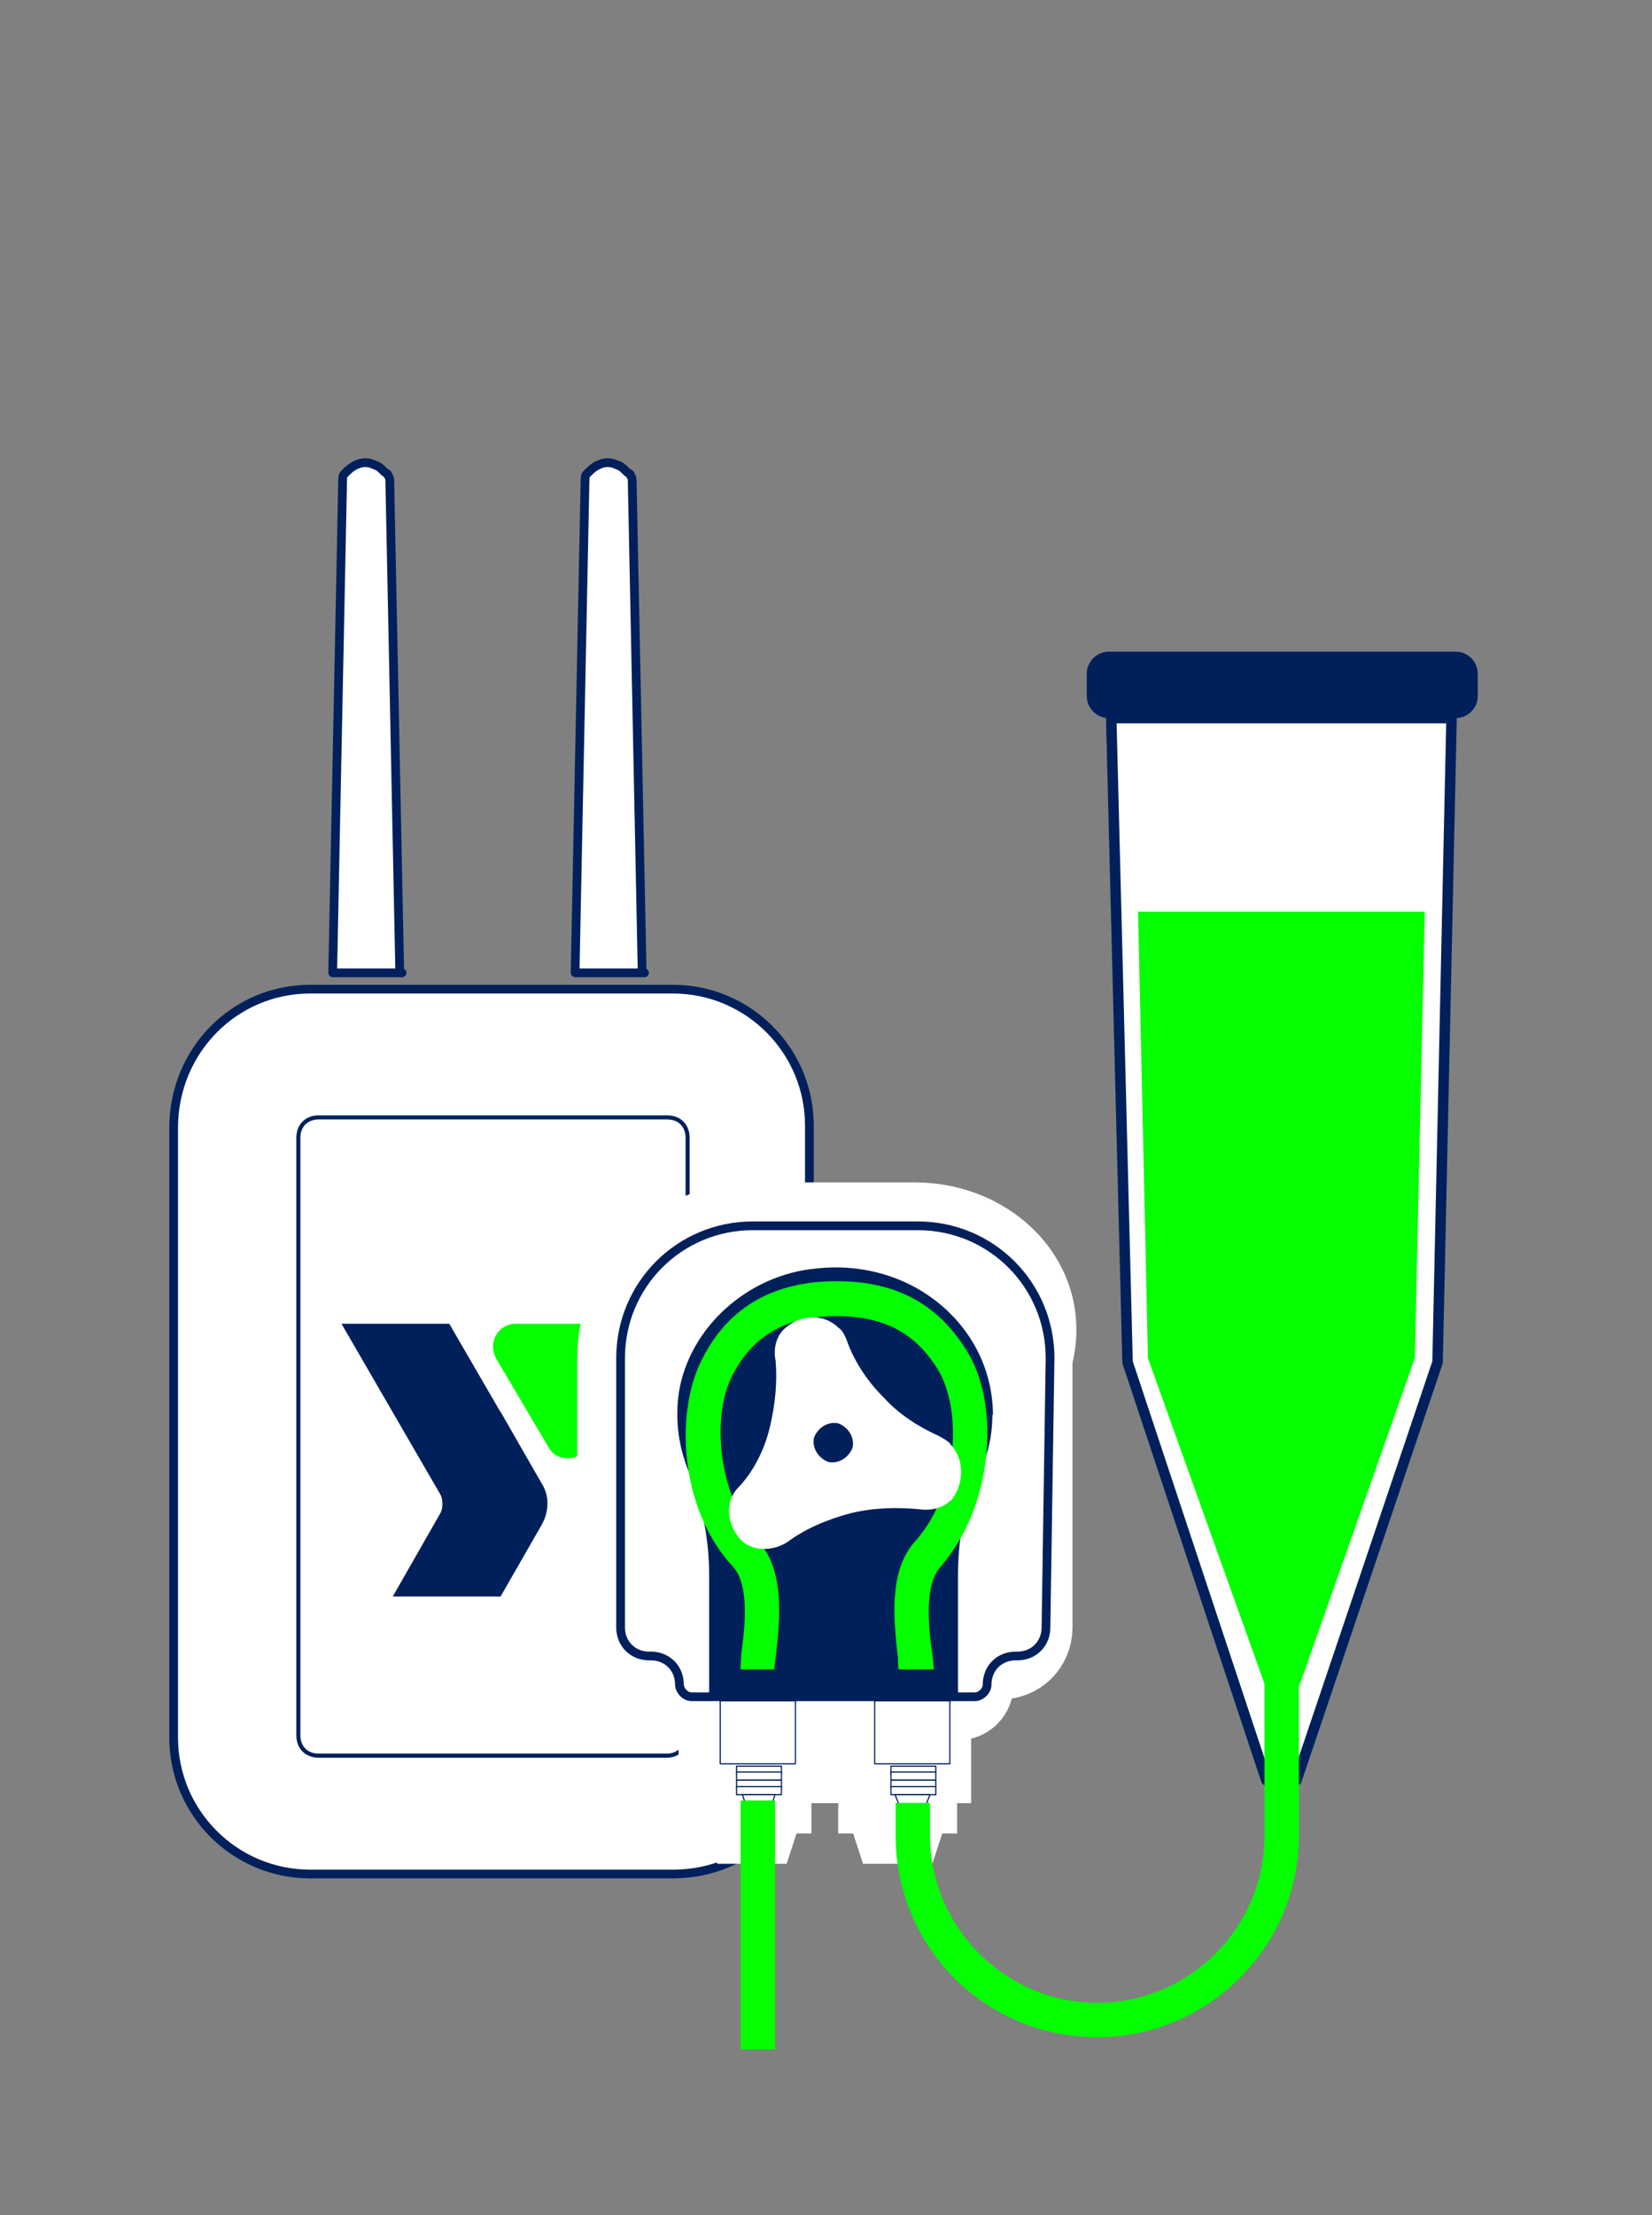
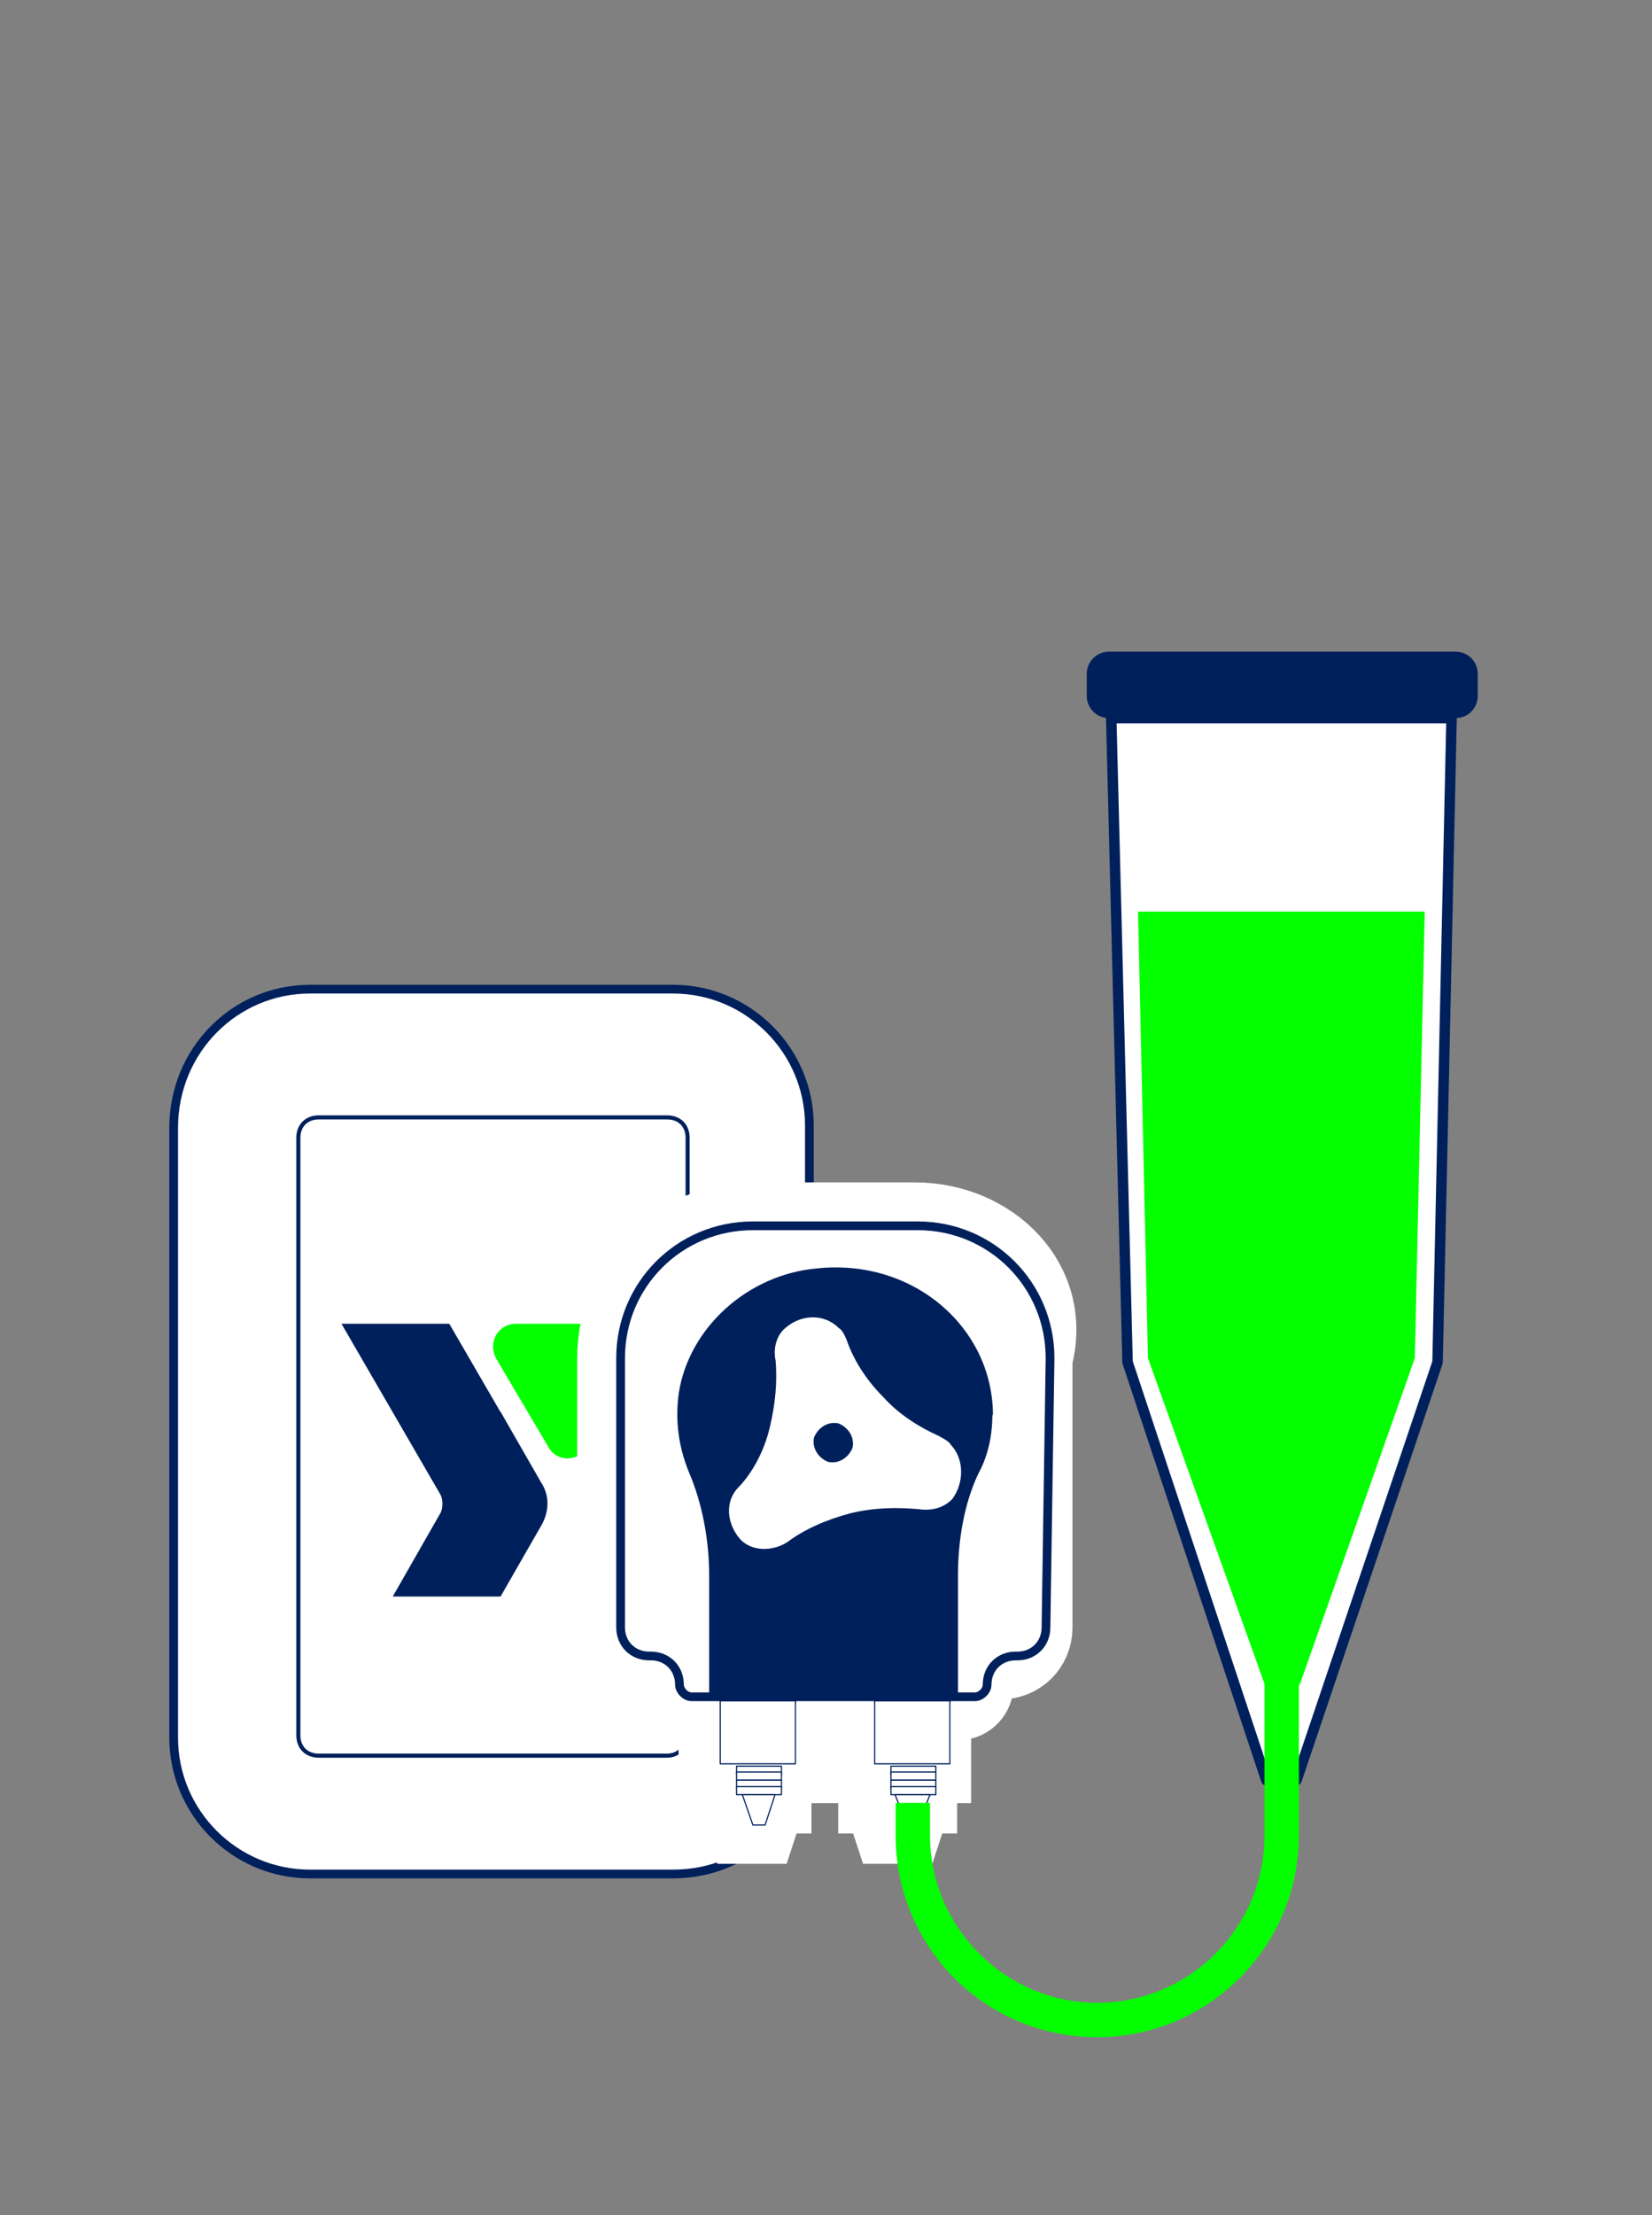
<svg xmlns="http://www.w3.org/2000/svg" id="Layer_1" version="1.1" viewBox="0 0 283.5 380">
  <rect x="0" y="0" width="283.5" height="380" fill="#808080" stroke="none" />
  <defs>
    <style>
      .st0, .st1 {
        fill: #00205c;
      }

      .st2 {
        stroke-width: .7px;
      }

      .st2, .st3, .st4, .st5, .st6, .st7, .st8 {
        fill: #fff;
      }

      .st2, .st3, .st4, .st5, .st6, .st1 {
        stroke: #00205c;
        stroke-linecap: round;
        stroke-linejoin: round;
      }

      .st3 {
        stroke-width: 1.5px;
      }

      .st4 {
        stroke-width: 1.8px;
      }

      .st5, .st1 {
        stroke-width: .2px;
      }

      .st6 {
        stroke-width: .2px;
      }

      .st9 {
        fill: #03ff00;
      }

      .st8 {
        stroke: #fff;
        stroke-miterlimit: 10;
        stroke-width: 13.5px;
      }
    </style>
  </defs>
  <g>
    <g>
      <path class="st3" d="M115.5,321.5h-62.3c-12.9,0-23.4-10.5-23.4-23.4v-104.6c0-13.3,10.5-23.8,23.4-23.8h62.3c12.9,0,23.4,10.5,23.4,23.4v104.6c.3,13.3-10.1,23.8-23.4,23.8Z" />
      <path class="st2" d="M114.5,301.2h-59.8c-2.1,0-3.5-1.4-3.5-3.5v-102.5c0-2.1,1.4-3.5,3.5-3.5h59.8c2.1,0,3.5,1.4,3.5,3.5v102.5c0,1.7-1.4,3.5-3.5,3.5Z" />
-       <path class="st3" d="M69,166.9h-11.9v-.3l1.7-84.3c0-.3,0-.7.3-1h0c.7-.7,1.4-1.4,2.4-1.7.7-.3,1.7-.3,2.4,0s1,.3,1.7,1l.3.3c.3.3.7.3.7.7.3.3.3.7.3,1.4l1.7,83.9Z" />
-       <path class="st3" d="M110.6,166.9h-11.9v-.3l1.7-84.3c0-.3,0-.7.3-1h0c.7-.7,1.4-1.4,2.4-1.7.7-.3,1.7-.3,2.4,0s1,.3,1.7,1l.3.3c.3.3.7.3.7.7.3.3.3.7.3,1.4l1.7,83.9Z" />
    </g>
    <g>
      <path class="st0" d="M85.8,242.1l-8.7-15h-18.5l16.8,29c.7,1,.7,2.8,0,3.8l-8,14h18.5l7-12.2c1.4-2.4,1.4-5.2,0-7.3l-7-12.2Z" />
      <path class="st9" d="M100.8,248.4l9.1-15.4c1.4-2.4-.3-5.9-3.5-5.9h-17.8c-3.1,0-4.9,3.1-3.5,5.9l9.1,15.4c1.4,2.4,4.9,2.4,6.6,0Z" />
    </g>
  </g>
  <path class="st8" d="M157.5,209.6h-28.3c-12.9,0-23.4,10.5-23.4,23.4v46.2c0,3.1,2.4,5.6,5.6,5.6h.3c2.4,0,4.2,2.1,4.2,4.2s1.4,2.8,2.8,2.8h4.5v10.8h2.4v5.2h.7l1.7,5.2h2.1l1.7-5.2h.7v-5.2h2.4v-10.8h13.3v10.8h2.4v5.2h.7l1.7,5.2h2.1l1.7-5.2h.7v-5.2h2.4v-10.8h4.5c1.7,0,2.8-1.4,2.8-2.8,0-2.4,2.1-4.2,4.2-4.2h.3c3.1,0,5.6-2.4,5.6-5.6v-46.2c3.5-12.9-7.3-23.4-20.3-23.4Z" />
  <g>
    <path class="st0" d="M249.8,123.2h-59.5c-2.1,0-3.8-1.7-3.8-3.8v-3.8c0-2.1,1.7-3.8,3.8-3.8h59.5c2.1,0,3.8,1.7,3.8,3.8v3.8c0,2.1-1.7,3.8-3.8,3.8Z" />
    <polygon class="st4" points="190.7 123.2 193.5 233.7 217.3 305.4 222.5 305.4 246.7 233.7 249.1 123.2 190.7 123.2" />
    <path class="st9" d="M195.3,156.4l1.7,76.6,19.9,55.6c1,2.8,5.2,2.8,6.3,0l19.6-55.6,1.7-76.6h-49.3Z" />
  </g>
  <g>
    <g>
      <path class="st3" d="M180.2,233c0-12.6-10.1-22.7-22.7-22.7h-28.3c-12.6,0-22.7,10.1-22.7,22.7v46.2c0,2.8,2.1,4.9,4.9,4.9h.3c2.8,0,4.9,2.1,4.9,4.9h0c0,1,1,2.1,2.1,2.1h48.6c1,0,2.1-1,2.1-2.1h0c0-2.8,2.1-4.9,4.9-4.9h.3c2.8,0,4.9-2.1,4.9-4.9l.7-46.2Z" />
      <path class="st0" d="M170.4,242.8c0-15-13.6-26.9-30.1-25.2-11.9,1-22,10.1-23.8,21.3-.7,4.9,0,9.4,1.7,13.6,2.4,5.6,3.5,11.9,3.5,17.8v21h42.7v-21c0-5.9,1-12.2,3.5-17.5,1.7-3.1,2.4-6.6,2.4-10.1Z" />
-       <path class="st9" d="M160.3,289h-5.9c0-1-.3-2.8-.3-4.5-.7-6.3-1.7-14.7,2.8-19.9,7.3-8,8.4-22,4.2-29.4-3.8-6.3-9.1-9.4-17.5-9.4s-14,3.1-17.5,9.4c-4.2,7-3.1,21.3,4.2,29.4,4.5,5.2,3.5,13.6,2.8,19.9-.3,1.7-.3,3.5-.3,4.5h-5.9c0-1.4.3-3.1.3-5.2.7-4.9,1.4-11.9-1.4-15-9.4-10.1-10.1-27.3-4.9-36.4,4.5-8.4,12.2-12.6,22.7-12.6s17.8,4.2,22.7,12.6c5.2,9.1,4.2,25.9-4.9,36.4-2.8,3.1-2.1,10.1-1.4,15,.3,2.1.3,3.8.3,5.2Z" />
-       <path class="st7" d="M163.1,247.7c-.7-.7-1.4-1-2.1-1.4-3.1-1.4-6.6-3.5-9.4-6.6-3.1-3.1-5.2-6.6-6.3-9.8-.3-.7-.7-1.7-1.4-2.1-2.4-2.4-6.3-2.4-9.1,0-1.7,1.4-2.1,3.8-1.7,5.6.3,3.5,0,7.3-1,11.5s-3.1,8-5.6,10.5h0c-2.1,2.4-1.7,5.9.3,8.4s5.9,2.4,8.4.7h0c2.8-2.1,6.6-3.8,10.8-4.9,4.2-1,8-1,11.5-.7,2.1.3,4.2,0,5.9-1.7,2.1-2.8,2.1-7-.3-9.4ZM146.3,248.4c-.7,1.7-2.4,2.8-4.2,2.4-1.7-.7-2.8-2.4-2.4-4.2.7-1.7,2.4-2.8,4.2-2.4,1.7.7,2.8,2.4,2.4,4.2Z" />
+       <path class="st7" d="M163.1,247.7c-.7-.7-1.4-1-2.1-1.4-3.1-1.4-6.6-3.5-9.4-6.6-3.1-3.1-5.2-6.6-6.3-9.8-.3-.7-.7-1.7-1.4-2.1-2.4-2.4-6.3-2.4-9.1,0-1.7,1.4-2.1,3.8-1.7,5.6.3,3.5,0,7.3-1,11.5s-3.1,8-5.6,10.5h0c-2.1,2.4-1.7,5.9.3,8.4s5.9,2.4,8.4.7c2.8-2.1,6.6-3.8,10.8-4.9,4.2-1,8-1,11.5-.7,2.1.3,4.2,0,5.9-1.7,2.1-2.8,2.1-7-.3-9.4ZM146.3,248.4c-.7,1.7-2.4,2.8-4.2,2.4-1.7-.7-2.8-2.4-2.4-4.2.7-1.7,2.4-2.8,4.2-2.4,1.7.7,2.8,2.4,2.4,4.2Z" />
    </g>
    <g>
      <g>
        <rect class="st1" x="123.6" y="286.5" width="12.9" height="5.6" />
        <rect class="st5" x="123.6" y="291.8" width="12.9" height="10.8" />
        <rect class="st6" x="126.4" y="303" width="7.7" height="1.4" />
        <rect class="st5" x="126.4" y="304" width="7.7" height="1.4" />
        <rect class="st5" x="126.4" y="305.4" width="7.7" height="1.4" />
        <rect class="st5" x="126.4" y="306.5" width="7.7" height="1.4" />
        <polygon class="st5" points="131.3 313.1 129.2 313.1 127.4 307.9 133 307.9 131.3 313.1" />
      </g>
      <g>
        <rect class="st1" x="150.1" y="286.5" width="12.9" height="5.6" />
        <rect class="st5" x="150.1" y="291.8" width="12.9" height="10.8" />
        <rect class="st6" x="152.9" y="303" width="7.7" height="1.4" />
        <rect class="st5" x="152.9" y="304" width="7.7" height="1.4" />
        <rect class="st5" x="152.9" y="305.4" width="7.7" height="1.4" />
        <rect class="st5" x="152.9" y="306.5" width="7.7" height="1.4" />
        <polygon class="st5" points="157.5 313.1 155.7 313.1 153.6 307.9 159.6 307.9 157.5 313.1" />
      </g>
    </g>
  </g>
  <path class="st9" d="M188.3,349.5c-19.2,0-34.6-15.4-34.6-34.6v-5.6h5.9v5.6c0,15.7,12.9,28.7,28.7,28.7s28.7-12.9,28.7-28.7v-49h5.9v49c0,19.2-15.7,34.6-34.6,34.6Z" />
-   <rect class="st9" x="127.1" y="308.9" width="5.9" height="42.7" />
</svg>